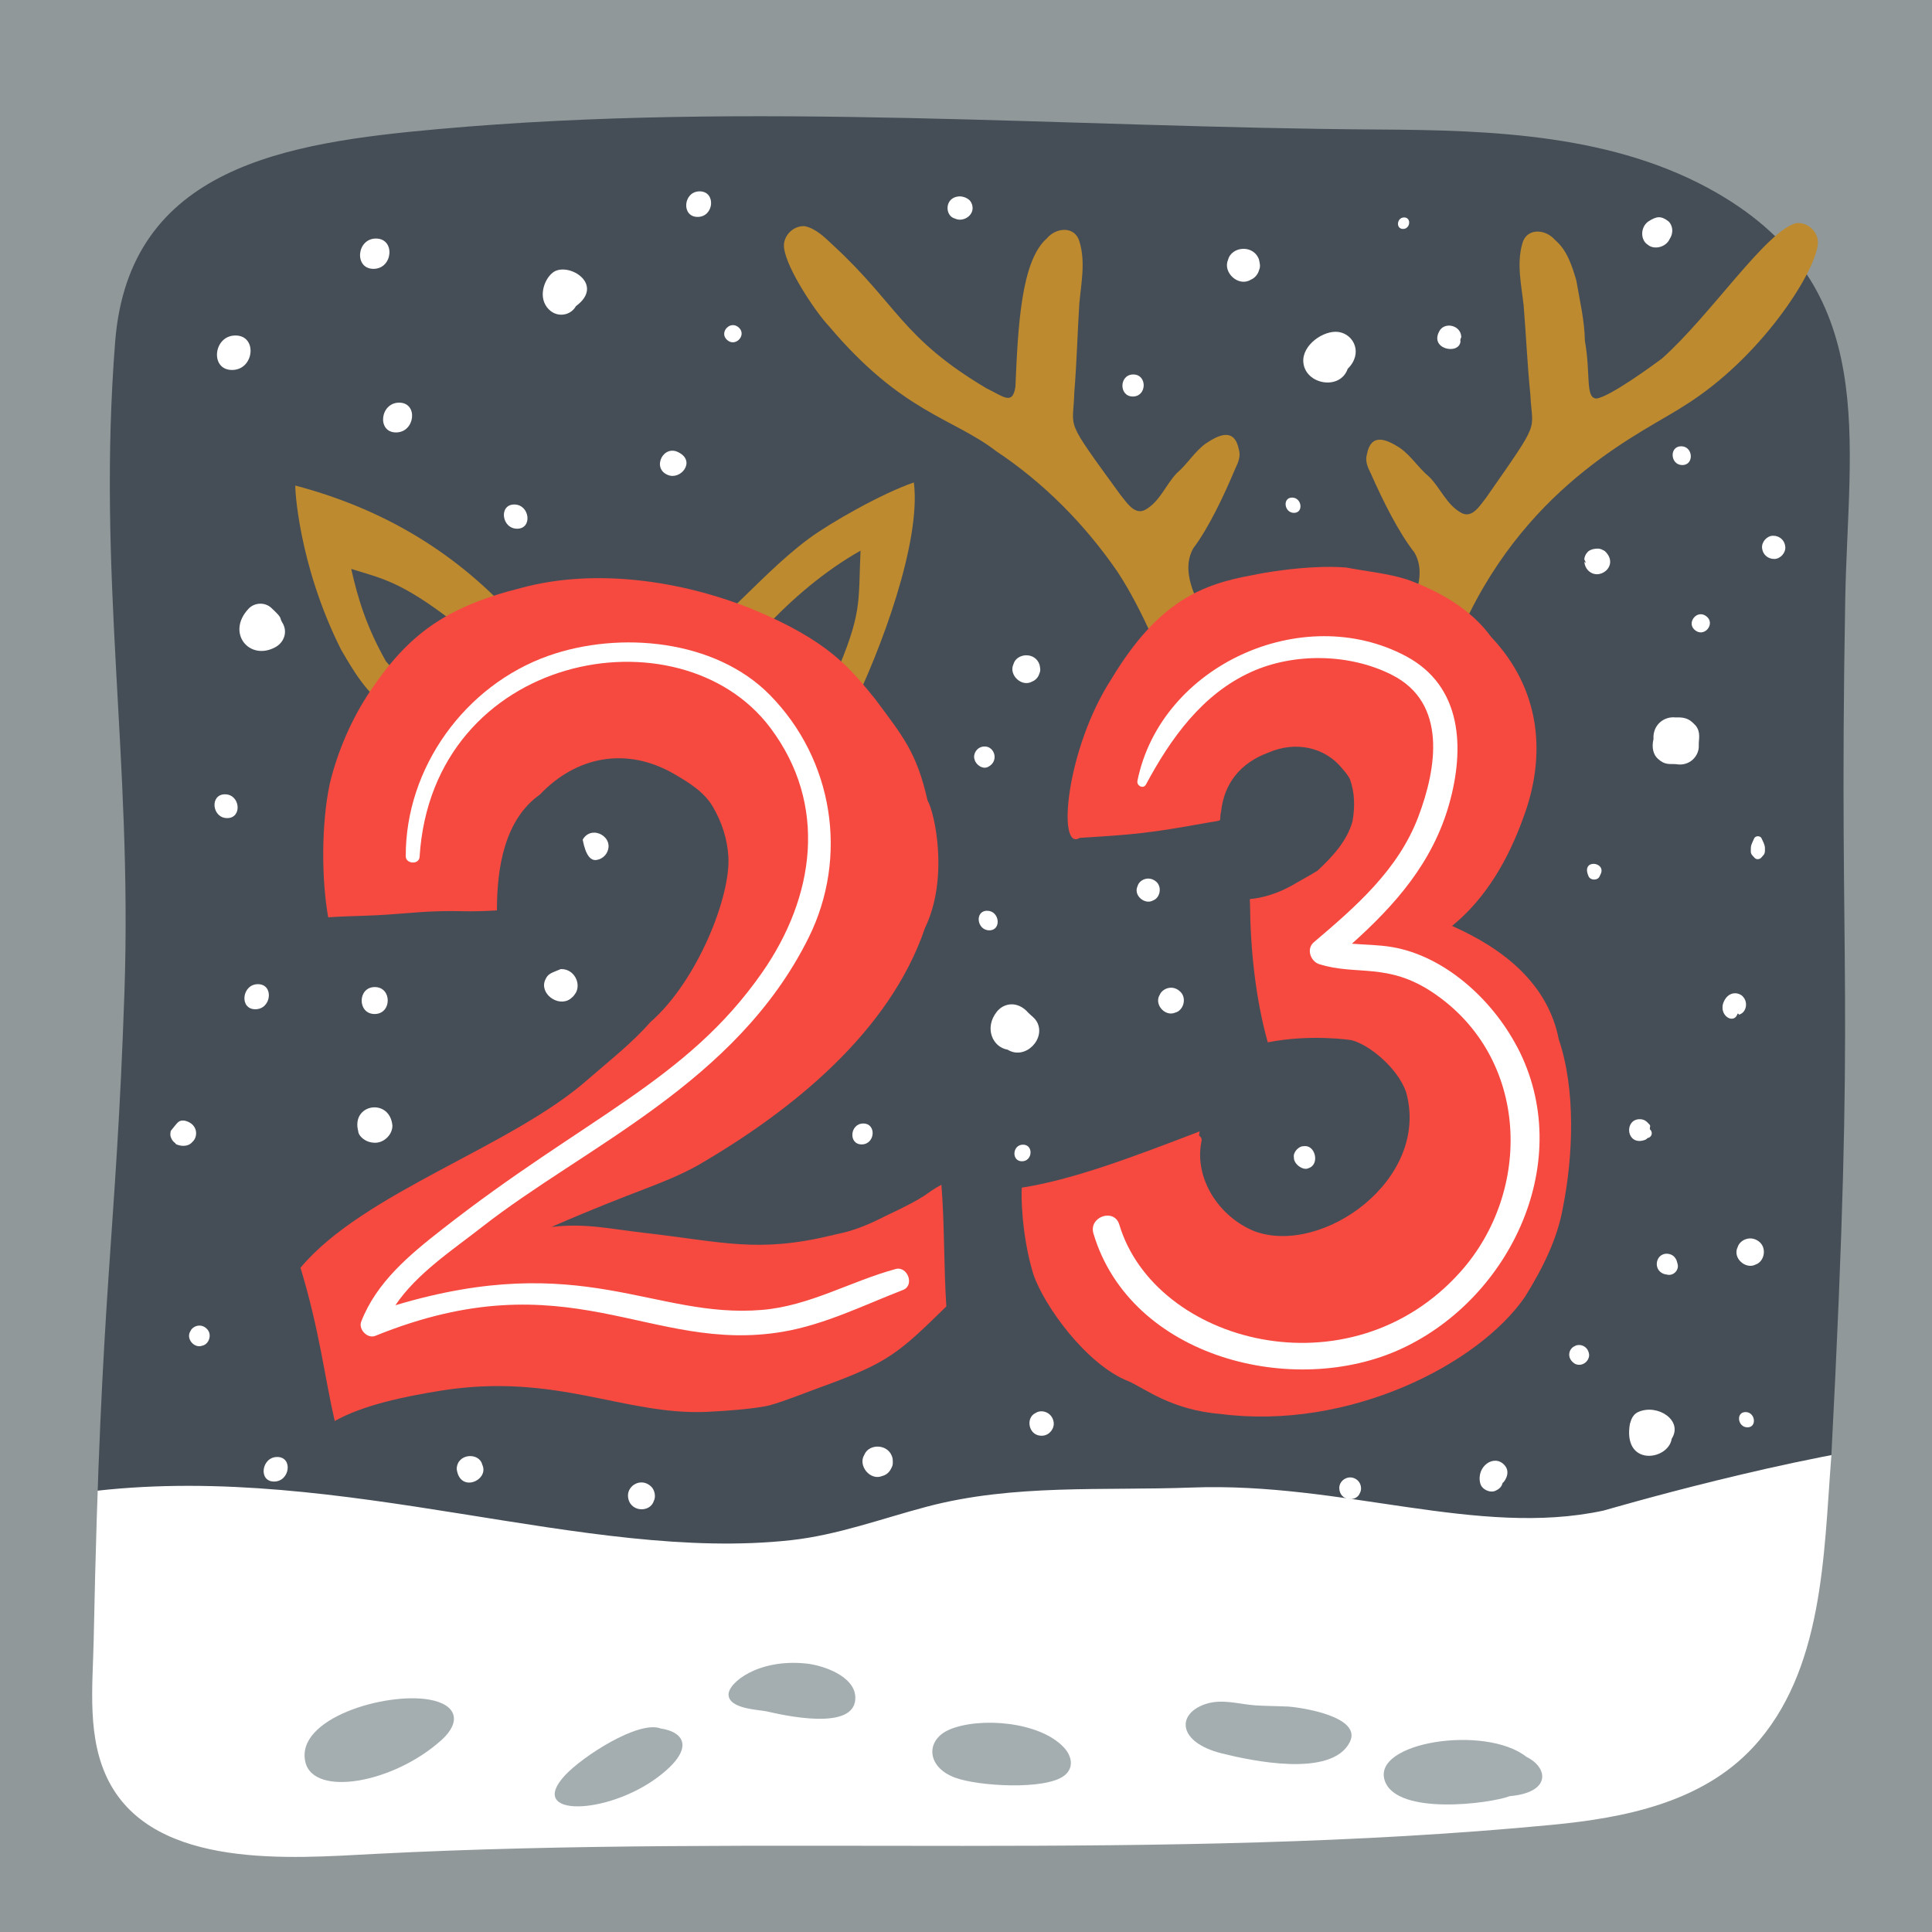
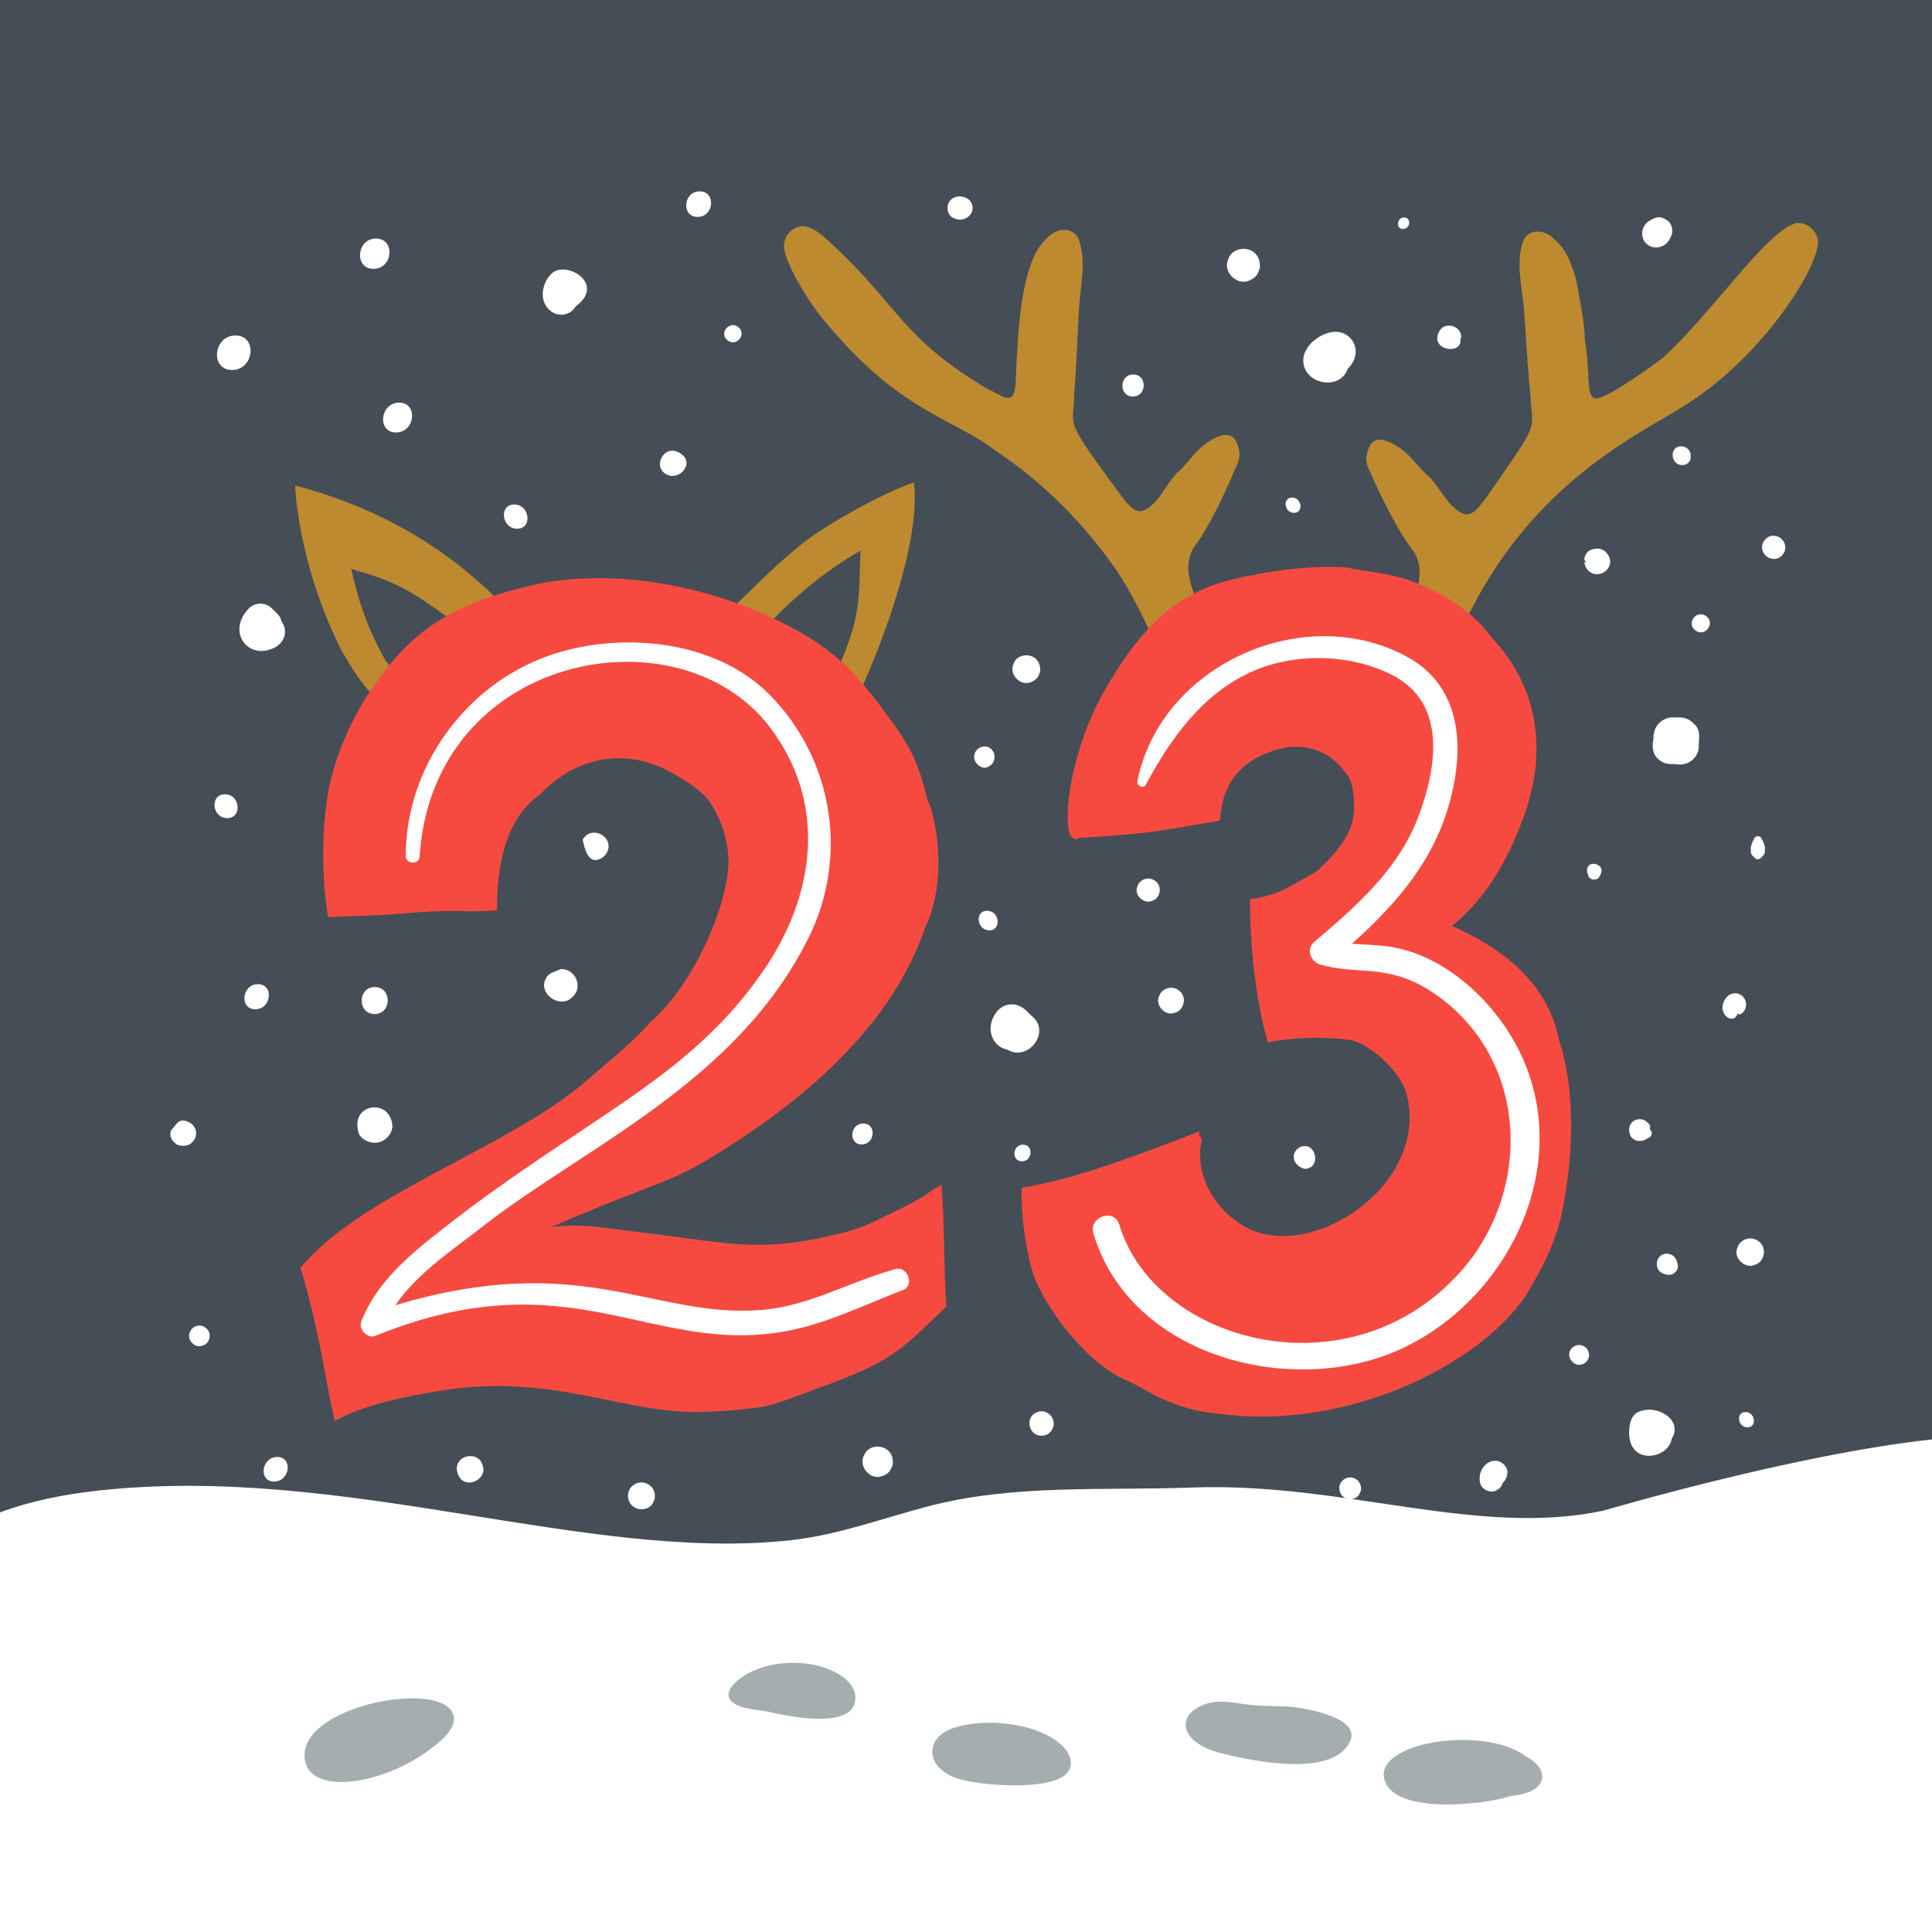
<svg xmlns="http://www.w3.org/2000/svg" xmlns:ns1="http://sodipodi.sourceforge.net/DTD/sodipodi-0.dtd" xmlns:ns2="http://www.inkscape.org/namespaces/inkscape" id="Ebene_1" version="1.1" viewBox="0 0 374.26 374.26" ns1:docname="23.svg" width="374.26" height="374.26" ns2:version="1.4.2 (f4327f4, 2025-05-13)">
  <rect x="0" y="0" width="374.26" height="374.26" fill="#333333" stroke="none" />
  <ns1:namedview id="namedview99" pagecolor="#ffffff" bordercolor="#000000" borderopacity="0.25" ns2:showpageshadow="2" ns2:pageopacity="0.0" ns2:pagecheckerboard="0" ns2:deskcolor="#d1d1d1" ns2:zoom="4.7142857" ns2:cx="187.09091" ns2:cy="187.19697" ns2:window-width="3840" ns2:window-height="2054" ns2:window-x="3829" ns2:window-y="-11" ns2:window-maximized="1" ns2:current-layer="Ebene_1" />
  <defs id="defs1">
    <style id="style1">
      .st0 {
        fill: #a4aeb0;
      }

      .st1 {
        fill: #454e57;
      }

      .st2 {
        fill: #909899;
      }

      .st3 {
        fill: #fff;
      }

      .st4 {
        fill: red;
      }

      .st5 {
        fill: #bd8a2f;
      }

      .st6 {
        fill: #f64a40;
      }
    </style>
  </defs>
  <g id="g99" transform="translate(-5.37,-5.37)">
    <rect class="st1" x="5.37" y="5.38" width="374.26" height="374.25" id="rect2" />
    <path class="st3" d="m 379.63,284.21 v 95.42 H 5.37 v -81.28 c 5.98,-2.24 12.4,-3.48 18.78,-4.2 47.84,-5.36 94.69,13.95 134.43,9.58 9.05,-0.99 17.65,-4.2 26.4,-6.51 16.76,-4.42 34.12,-3.05 51.26,-3.69 29.25,-1.1 55.32,9.71 79.73,4.47 0.61,-0.13 36.57,-10.83 63.66,-13.79 z" id="path2" />
    <path class="st4" d="m 195.9,210.4 c 0,0 -0.05,0.03 -0.28,0.17 0.1,-0.06 0.19,-0.11 0.28,-0.17 z" id="path3" />
    <path class="st4" d="m 210.67,196.88 c 0,0 0,0 -0.01,0 -0.16,0.19 -0.08,0.1 0.01,0 z" id="path4" />
    <path class="st4" d="M 188.96,182.11 Z" id="path5" />
    <path class="st4" d="M 189,182.1 Z" id="path6" />
    <path class="st4" d="m 198.7,177.39 v 0 c 0.05,-0.03 0.07,-0.04 0,0 z" id="path7" />
-     <path class="st2" d="M 5.37,5.37 V 379.63 H 379.63 V 5.37 Z M 360.1,287.81 c -1.45,18.76 -1.48,41.28 -15.11,56.02 -9.94,10.73 -24.91,13.68 -38.85,15.03 -76.09,7.3 -152.24,1.72 -228.31,5.65 -15.91,0.82 -42.35,3.1 -51.31,-13.92 -4.41,-8.39 -3.18,-18.51 -3,-27.62 1.39,-69.23 4.29,-76.4 5.96,-125.51 1.54,-45.51 -5.36,-80.68 -1.8,-125.91 2.68,-33.94 33.29,-38.53 62.54,-41.17 60.56,-5.47 121.58,-0.29 182.25,0.08 22.01,0.12 45.77,0.95 65.36,12.21 31.96,18.35 25.54,48 24.99,78.87 -1.33,75.61 2.13,73.33 -2.71,166.26 z" id="path8" />
    <g id="g10">
      <path class="st5" d="m 353.38,48.58 c -5.82,1.41 -16.52,17.74 -26.01,26.2 -1.98,1.49 -10.29,7.54 -12.76,7.79 -2.18,-0.08 -1.06,-4.73 -2.22,-11.16 -0.07,-3.99 -1,-7.84 -1.67,-11.75 -0.84,-2.84 -1.79,-5.85 -4.13,-7.82 -1.85,-2.15 -5.56,-2.4 -6.35,0.8 -1.09,3.95 -0.14,7.98 0.29,11.96 0.47,5.72 0.71,11.45 1.29,17.16 0.34,7.5 2.29,4.46 -8.54,19.99 -1.15,1.42 -2.68,4.17 -4.85,2.96 -2.84,-1.57 -3.99,-4.76 -6.19,-6.96 -2.07,-1.7 -3.5,-4.09 -5.7,-5.62 -2.65,-1.71 -5.59,-2.94 -6.38,1.26 -0.38,1.31 0.16,2.52 0.75,3.68 2.46,5.57 5.45,11.5 8.46,15.34 1.56,2.7 1.07,5.74 0.05,8.57 3.26,1.52 6.58,3.45 9.44,5.62 12.96,-28.21 35.3,-37.67 42.95,-42.74 14.62,-9.15 25.04,-25.5 25.68,-31.03 0.35,-2.32 -1.81,-4.47 -4.1,-4.24 z" id="path9" />
      <path class="st5" d="m 237.64,122.52 c -1.62,-3.4 -3.08,-7.4 -1.13,-10.91 3.02,-4.01 5.93,-10.18 8.17,-15.5 0.56,-1.17 1.08,-2.39 0.67,-3.7 -0.86,-4.17 -3.78,-2.89 -6.39,-1.13 -2.18,1.56 -3.57,3.99 -5.6,5.72 -2.16,2.24 -3.25,5.46 -6.06,7.08 -2.14,1.25 -3.72,-1.47 -4.9,-2.87 -11.11,-15.3 -9.11,-12.32 -8.92,-19.82 0.47,-5.72 0.61,-11.45 0.97,-17.18 0.35,-3.98 1.23,-8.03 0.05,-11.96 -0.85,-3.18 -4.55,-2.86 -6.36,-0.68 -4.99,4.39 -5.57,17.19 -6.07,28.74 -0.56,3.63 -2.28,1.88 -5.58,0.3 -16.42,-9.75 -17.22,-16.17 -29.68,-27.68 -1.61,-1.5 -3.3,-3.25 -5.52,-3.74 -2.29,-0.19 -4.4,2 -4.02,4.31 0.55,4.04 6.13,12.37 8.66,15.03 14.19,16.83 24.09,17.8 32.43,24.25 9.23,6.13 17.17,14.18 23.45,23.3 2.59,3.93 4.68,8.13 6.65,12.38 2.58,-2.51 5.83,-4.34 9.18,-5.92 z" id="path10" />
    </g>
    <path class="st3" d="m 50.98,70.36 c -4.29,0 -4.98,6.68 -0.66,6.68 4.32,0 4.98,-6.68 0.66,-6.68 z" id="path11" />
    <path class="st3" d="m 78.2,51.58 c -3.76,0 -4.27,5.87 -0.48,5.87 3.79,0 4.27,-5.87 0.48,-5.87 z" id="path12" />
    <path class="st3" d="m 82.69,83.37 c -3.7,0 -4.34,5.77 -0.61,5.77 3.73,0 4.34,-5.77 0.61,-5.77 z" id="path13" />
    <path class="st3" d="m 113.05,57.82 c -1.77,0.75 -3.4,4.16 -2.03,6.6 1.48,2.62 4.73,2.4 5.92,0.25 5.4,-3.97 -0.7,-8.17 -3.9,-6.84 z" id="path14" />
    <path class="st3" d="m 136.98,93.09 c -3.05,-1.84 -5.47,3 -2.23,4.29 v 0 c 2.44,1.03 5.38,-2.53 2.24,-4.29 z" id="path15" />
    <path class="st3" d="m 60.05,125.96 c -0.66,-1.05 0.28,-0.6 -2.12,-2.83 -1.24,-1.15 -3.25,-1.07 -4.41,0.16 -4.36,4.62 0.08,10.14 5.12,7.49 1.78,-0.93 2.53,-3.05 1.41,-4.82 z" id="path16" />
    <path class="st3" d="m 104.99,103.1 c -3.03,0 -2.46,4.69 0.56,4.69 3.02,0 2.46,-4.69 -0.56,-4.69 z" id="path17" />
    <path class="st3" d="m 174.44,105.08 c -4.65,1.56 -2.39,9.56 1.93,8.38 8.56,-2.32 2.71,-12.03 -1.93,-8.38 z" id="path18" />
    <path class="st3" d="m 148.57,68.9 c -1.63,-1.64 -3.9,0.76 -2.45,2.23 1.62,1.64 3.91,-0.76 2.45,-2.23 z" id="path19" />
    <path class="st3" d="m 193.51,44.6 c -0.44,-0.85 -1.62,-1.25 -2.43,-1.18 -2.77,0.24 -2.73,3.81 -0.69,4.3 1.71,0.82 4.23,-0.92 3.12,-3.12 z" id="path20" />
    <path class="st3" d="m 140.9,42.44 c -3.18,0 -3.6,4.95 -0.39,4.95 3.21,0 3.6,-4.95 0.39,-4.95 z" id="path21" />
    <path class="st3" d="m 249.27,55.68 c -1.06,-3.03 -5.36,-2.6 -6.01,0.04 -1.06,2.45 2.04,5.3 4.42,3.83 0.77,-0.31 1.39,-1.07 1.58,-1.82 0.34,-0.79 0.15,-1.33 0,-2.05 z" id="path22" />
    <path class="st3" d="m 224.9,77.91 c -2.74,0 -2.83,4.27 -0.08,4.27 2.75,0 2.83,-4.27 0.08,-4.27 z" id="path23" />
    <path class="st3" d="m 206.75,134.15 c -0.84,-2.58 -4.46,-2.29 -5.06,-0.11 -0.97,2.06 1.6,4.53 3.64,3.35 0.62,-0.23 1.18,-0.84 1.36,-1.48 0.33,-0.69 0.16,-1.19 0.06,-1.76 z" id="path24" />
    <path class="st3" d="m 196.59,181.8 c -2.44,0 -2.01,3.79 0.42,3.79 2.43,0 2.02,-3.79 -0.42,-3.79 z" id="path25" />
    <path class="st3" d="m 234.12,197.59 c -1.51,-1.63 -3.58,-0.73 -4.08,0.47 -1.17,1.86 1.02,4.31 2.96,3.48 1.59,-0.38 2.29,-2.69 1.12,-3.95 z" id="path26" />
    <path class="st3" d="m 196.26,149.98 c -1.72,-0.1 -2.48,1.62 -2.09,2.53 0.2,0.95 1.56,2.03 2.68,1.38 2.03,-1.09 1.22,-3.79 -0.59,-3.91 z" id="path27" />
    <path class="st3" d="m 118.25,168.04 c 0.57,3 1.55,4.28 2.94,3.86 0.69,-0.15 1.36,-0.67 1.7,-1.28 1.7,-3.05 -2.92,-5.64 -4.65,-2.58 z" id="path28" />
    <path class="st3" d="m 114,193.1 c -1.77,0.75 -2.45,0.82 -2.98,2.02 -1.27,2.66 2.43,5.44 4.82,3.76 0.74,-0.64 0.51,-0.38 1.08,-1.19 1.04,-1.85 -0.35,-4.68 -2.92,-4.59 z" id="path29" />
    <path class="st3" d="m 77.97,196.58 c -3.36,0 -3.4,5.22 -0.03,5.22 3.37,0 3.4,-5.22 0.03,-5.22 z" id="path30" />
    <path class="st3" d="m 74.77,224.53 c 0.01,0.82 1.27,2.11 3.01,2.2 1.77,0.16 3.57,-1.38 3.61,-3.26 -0.44,-5.49 -8.07,-4.32 -6.62,1.06 z" id="path31" />
    <path class="st3" d="m 41.17,222.46 c -1.23,-0.13 -1.28,0.23 -2.72,1.98 -0.08,0.5 -0.17,0.86 0.08,1.37 0.07,0.29 0.43,0.8 0.86,1.05 -0.44,0.06 2.04,1.21 3.27,-0.3 1.1,-0.97 1.12,-3.46 -1.49,-4.1 z" id="path32" />
    <path class="st3" d="m 48.95,159.24 c -2.98,0 -2.54,4.61 0.43,4.61 2.97,0 2.54,-4.61 -0.43,-4.61 z" id="path33" />
    <path class="st3" d="m 55.33,196.02 c -3.11,0 -3.65,4.86 -0.5,4.86 3.15,0 3.65,-4.86 0.5,-4.86 z" id="path34" />
    <path class="st3" d="m 45.56,262.92 c -1.17,-1.35 -2.86,-0.68 -3.28,0.28 -0.98,1.46 0.71,3.45 2.28,2.85 1.28,-0.27 1.91,-2.08 1,-3.13 z" id="path35" />
    <path class="st3" d="m 42.09,307.65 c -0.72,-1.74 -1.62,-1.58 -0.97,-1.56 -0.61,-1.02 -2.52,-1 -3.12,0.02 -0.15,0.27 -1.38,1.28 -0.95,2.89 0.91,3.4 5.9,1.86 5.04,-1.36 z" id="path36" />
    <path class="st3" d="m 59.07,287.61 c -3.05,0 -3.7,4.76 -0.61,4.76 3.09,0 3.7,-4.76 0.61,-4.76 z" id="path37" />
    <path class="st3" d="m 78.3,318.11 c -0.02,-2.15 -1.27,-4.19 -4.57,-5.29 -1.09,-0.36 -3,0.24 -3.97,1.95 -2.85,5.04 1.57,9.87 6.39,7.69 1.59,-0.72 2.56,-2.65 2.14,-4.35 z" id="path38" />
    <path class="st3" d="m 53.16,338.05 c -3.59,-2.28 -5.99,2.22 -3.55,4.26 0.53,0.34 1.02,0.72 2.03,0.63 2.35,-0.12 3.47,-3.26 1.52,-4.9 z" id="path39" />
    <path class="st3" d="m 98.78,289.07 c -0.58,-2.38 -4.83,-2.21 -4.94,0.84 0.59,4.82 6.42,2.19 4.94,-0.84 z" id="path40" />
    <path class="st3" d="m 111.66,318.4 c -1.63,-1.64 -3.9,0.76 -2.46,2.23 1.67,1.67 3.88,-0.8 2.46,-2.23 z" id="path41" />
    <path class="st3" d="m 97.67,343.78 c -2.98,0 -2.54,4.62 0.43,4.62 2.97,0 2.54,-4.62 -0.43,-4.62 z" id="path42" />
    <path class="st3" d="m 147.41,338.69 c -1.27,-2.29 -4.71,-2.43 -6.14,0.1 0.05,-0.33 -1.98,3.53 0.51,5.58 0.89,0.73 1.25,0.59 1.71,0.95 0.72,0.33 1.22,0.64 2.12,0.48 3.16,-0.27 5.23,-4.93 1.8,-7.11 z" id="path43" />
    <path class="st3" d="m 160.64,312.82 c -0.63,-2.34 -3.62,-3.01 -5.13,-1.37 -1.08,1.01 -1.28,3.04 0.02,4.34 2.03,1.85 5.59,0.75 5.12,-2.97 z" id="path44" />
    <path class="st3" d="m 131.49,293.32 c -1.9,-1.78 -4.53,-0.23 -4.47,1.81 0.12,3.14 4.2,3.41 4.99,1.04 0.48,-0.9 0.16,-2.22 -0.52,-2.85 z" id="path45" />
    <path class="st3" d="m 178.29,287.96 c -0.56,-2.92 -4.55,-3.08 -5.49,-0.77 -1.29,2.08 1.14,5.12 3.52,4.09 0.74,-0.17 1.41,-0.79 1.68,-1.45 0.42,-0.67 0.33,-1.19 0.29,-1.87 z" id="path46" />
    <path class="st3" d="m 196.93,310.38 c -0.31,-1.94 -2.35,-2.52 -3.48,-1.77 -2.12,0.96 -1.32,4.7 1.41,4.4 1.24,-0.1 2.26,-1.37 2.07,-2.62 z" id="path47" />
    <path class="st3" d="m 186.6,343.6 c -0.31,-1.92 -2.34,-2.53 -3.48,-1.77 -2.13,0.96 -1.32,4.7 1.41,4.39 1.25,-0.1 2.26,-1.38 2.07,-2.62 z" id="path48" />
    <path class="st3" d="m 209.48,280.85 c -0.31,-1.92 -2.34,-2.53 -3.48,-1.77 -2.12,0.96 -1.33,4.7 1.41,4.4 1.27,-0.11 2.26,-1.39 2.07,-2.62 z" id="path49" />
    <path class="st3" d="m 237.89,301.99 c -3.57,0 -3.04,5.52 0.5,5.52 3.54,0 3.05,-5.52 -0.5,-5.52 z" id="path50" />
    <path class="st3" d="m 224.52,333.34 c -1.57,-1.61 -3.65,-0.67 -4.13,0.58 -1.16,1.92 1.15,4.34 3.09,3.46 1.6,-0.43 2.26,-2.79 1.04,-4.04 z" id="path51" />
    <path class="st3" d="m 272.76,340.24 c -0.38,1.36 -0.76,2.72 -1.15,4.09 2.01,1.3 3.51,-0.72 3.43,-1.95 -0.1,-1.38 -1.13,-2.14 -2.28,-2.14 z" id="path52" />
    <path class="st3" d="m 257.17,317.17 c -3.2,-3.5 -8.29,-0.52 -7.18,3.29 -0.77,1.94 0.45,4.26 3.04,4.62 5.12,0.71 7.76,-3.96 4.14,-7.91 z" id="path53" />
    <path class="st3" d="m 172.6,223.01 c -2.59,0 -2.93,4.05 -0.31,4.05 2.62,0 2.93,-4.05 0.31,-4.05 z" id="path54" />
    <path class="st3" d="m 206.16,203.2 c -0.43,-0.7 -0.76,-0.82 -1.58,-1.63 -2.09,-2.4 -4.78,-1.92 -6.13,-0.19 -2.42,3.08 -0.86,6.82 2.11,7.33 3.45,2.13 7.59,-2.22 5.61,-5.51 z" id="path55" />
    <path class="st3" d="m 229.34,176.16 c -1.44,-1.23 -3.27,-0.36 -3.6,0.85 -0.87,1.82 1.41,3.7 3,2.79 1.37,-0.5 1.78,-2.62 0.6,-3.64 z" id="path56" />
    <path class="st3" d="m 257.91,227.41 c -0.97,-0.04 -2.1,1.19 -1.89,2.2 -0.06,1.23 1.77,2.61 2.84,2.05 2.24,-0.71 1.31,-4.62 -0.95,-4.25 z" id="path57" />
    <path class="st3" d="m 203.54,227.11 c -2.07,0 -2.28,3.22 -0.2,3.22 2.08,0 2.28,-3.22 0.2,-3.22 z" id="path58" />
    <path class="st3" d="m 268.48,292.25 c -1.49,-1.49 -3.68,-0.31 -3.67,1.37 0.04,2.58 3.35,2.79 4.01,0.94 0.41,-0.72 0.18,-1.78 -0.35,-2.3 z" id="path59" />
    <path class="st3" d="m 282.96,314.24 c 0.05,-0.61 -0.53,-1.55 -1.32,-1.8 -1.69,-0.52 -2.89,0.99 -2.7,2.01 -0.02,0.65 0.26,0.87 0.78,1.55 1.32,1.42 3.49,-0.38 3.24,-1.76 z" id="path60" />
    <path class="st3" d="m 306.27,329.71 c -0.22,-0.31 -0.83,-0.66 -1.33,-0.72 -1.26,-0.14 -1.71,0.39 -2.28,0.88 -2.09,1.62 -0.37,4.99 2.17,4.19 1.67,-0.44 2.92,-3.04 1.44,-4.35 z" id="path61" />
    <path class="st3" d="m 173.93,320.03 c -2.18,0 -2.23,3.39 -0.04,3.39 2.19,0 2.23,-3.39 0.04,-3.39 z" id="path62" />
    <path class="st3" d="m 313.18,267.62 c -0.25,-1.58 -1.91,-2.05 -2.82,-1.45 -1.12,0.5 -1.61,2.36 0.15,3.42 1.47,0.64 2.89,-0.69 2.68,-1.98 z" id="path63" />
    <path class="st3" d="m 296.88,289.26 c -2.01,-2.38 -5.63,0.19 -4.75,3.5 0.3,1.13 1.86,1.88 2.93,1.4 1.38,-0.62 1.28,-1.44 1.44,-1.59 -0.05,0.24 1.72,-1.72 0.38,-3.31 z" id="path64" />
    <path class="st3" d="m 320.61,311.39 c -0.86,-1.97 -4.01,-1.97 -4.53,0.43 0,-0.17 -0.21,0.67 0.11,1.44 0.55,1.26 1.95,1.53 1.9,1.43 2.07,0.19 3.18,-1.73 2.53,-3.3 z" id="path65" />
    <path class="st3" d="m 343.51,278.91 c -1.92,0 -1.53,2.96 0.37,2.96 1.9,0 1.53,-2.96 -0.37,-2.96 z" id="path66" />
    <path class="st3" d="m 325.18,224.35 c -0.53,-0.38 0.16,-0.82 -0.34,-1.2 -0.51,-0.59 -0.97,-0.95 -1.75,-0.97 -2.94,-0.08 -2.8,4.5 0.15,4.2 0.28,-0.03 1.14,-0.21 1.22,-0.53 0.02,0.07 0.06,0.04 0.12,-0.04 0.58,-0.09 1.02,-0.78 0.6,-1.46 z" id="path67" />
    <path class="st3" d="m 322.74,278.89 c -1.48,0.66 -1.52,2.38 -1.61,2.17 -1.54,8.52 7.44,7.28 8.08,3.01 2.27,-3.54 -2.76,-6.83 -6.47,-5.18 z" id="path68" />
    <path class="st3" d="m 340.81,325.34 c -0.61,-0.01 -1.08,0.3 -1.31,0.65 -1.08,1.69 1.21,3.46 2.53,1.84 1.42,-1.22 0.09,-3.59 -1.23,-2.48 z" id="path69" />
    <path class="st3" d="m 346.27,246.01 c -1.67,-1.48 -3.84,-0.5 -4.28,0.93 -1.07,2.12 1.57,4.44 3.5,3.38 1.66,-0.57 2.15,-3.1 0.77,-4.31 z" id="path70" />
    <path class="st3" d="m 347.27,169.6 c -0.04,-0.63 -0.39,-1.24 -0.65,-1.82 -0.24,-0.56 -1.19,-0.55 -1.44,0 -0.65,1.45 -0.65,1.31 -0.65,2.53 0,0.57 0.38,0.84 0.76,1.26 0.29,0.35 0.98,0.29 1.25,-0.05 0.56,-0.69 0.79,-0.59 0.72,-1.92 z" id="path71" />
    <path class="st3" d="m 330.34,250.2 c 0.09,0.3 -0.11,-0.41 -0.21,-0.72 -0.33,-0.67 -0.76,-1.1 -1.64,-1.23 -2.6,-0.27 -3.09,3.68 -0.25,4.02 1.27,0.37 2.46,-0.88 2.1,-2.07 z" id="path72" />
    <path class="st3" d="m 343.03,198.44 c -0.87,-0.9 -2.47,-0.97 -3.4,0.38 -1.92,2.81 1.41,5.22 2.28,3.07 0.04,-0.23 0.15,-0.23 0.35,-0.01 -0.11,0.1 -0.3,0.19 -0.11,0.1 0,0 0,0.01 -0.02,0.02 0.05,-0.04 0.33,-0.16 0.38,-0.18 1.16,-0.48 1.51,-2.32 0.5,-3.37 z" id="path73" />
    <path class="st3" d="m 313.09,175.11 c 0.39,0.86 1.75,0.84 2.12,0.08 0.08,-0.16 0.16,-0.33 0.24,-0.5 1.12,-2.39 -3.9,-3.03 -2.35,0.42 z" id="path74" />
    <path class="st3" d="m 316.2,112.09 c -0.62,-0.31 -0.92,-0.62 -2.29,-0.33 -0.46,0.17 -0.8,0.25 -1.12,0.71 -0.22,0.21 -0.51,0.78 -0.51,1.28 0.35,0.77 0.48,0.72 0.05,0.48 -0.07,-0.29 -0.08,0.75 0.56,1.5 2.15,2.5 6.39,-0.85 3.31,-3.65 z" id="path75" />
    <path class="st3" d="m 333.8,145.88 c -0.82,-0.84 -1.53,-1.67 -3.85,-1.53 -2.21,-0.26 -4.44,1.43 -4.27,4.17 -0.42,1.8 0.04,3.08 0.81,3.8 1.4,1.32 2.3,0.99 3.55,1.08 2.65,0.48 4.53,-1.61 4.41,-3.65 -0.06,-1.09 0.49,-2.49 -0.64,-3.88 z" id="path76" />
    <path class="st3" d="m 348.84,109.15 c -1.18,0 -2.24,1.2 -2.13,2.37 0.12,1.27 1.11,2.13 2.37,2.13 1.18,0 2.25,-1.21 2.13,-2.37 -0.12,-1.27 -1.11,-2.13 -2.37,-2.13 z" id="path77" />
    <path class="st3" d="m 331.04,91.82 c -2.35,0 -2.12,3.64 0.22,3.64 2.34,0 2.12,-3.64 -0.22,-3.64 z" id="path78" />
    <path class="st3" d="m 336.07,124.88 c -1.82,-1.66 -4.04,1.02 -2.46,2.47 1.82,1.66 4.04,-1.02 2.46,-2.47 z" id="path79" />
    <path class="st3" d="m 288.43,70.54 c -0.11,-2.02 -2.86,-2.84 -4.07,-1.29 -2.42,3.73 3.67,4.99 3.93,2.27 -0.13,-0.55 0.17,-0.59 0.15,-0.98 z" id="path80" />
    <path class="st3" d="m 255.67,101.76 c -1.91,0 -1.53,2.96 0.37,2.96 1.9,0 1.53,-2.96 -0.37,-2.96 z" id="path81" />
    <path class="st3" d="m 264.68,69.68 c -2.83,-0.42 -7.14,2.5 -6.83,5.89 0.38,4.29 7.1,5.51 8.59,1.25 3.03,-3 1.2,-6.7 -1.76,-7.14 z" id="path82" />
    <path class="st3" d="m 277.37,47.49 c -1.43,0 -1.65,2.23 -0.21,2.23 1.44,0 1.65,-2.23 0.21,-2.23 z" id="path83" />
    <path class="st3" d="m 328.58,48.25 c -1.43,-1.12 -2.33,-1 -3.9,0.02 -1.62,1.16 -1.52,3.65 -0.09,4.52 1.18,1.02 3.52,0.51 4.24,-1.16 0.85,-1.31 0.48,-2.7 -0.25,-3.39 z" id="path84" />
    <g id="g89">
      <path class="st5" d="m 80.03,141.87 c 0.08,0.39 0.18,0.72 0.41,1.08 5.9,-8.31 15.45,-13.37 24.05,-18.61 C 92.74,111.6 78.65,103.68 62.58,99.43 c -0.1,-0.03 0.47,15 8.81,31.69 2.17,3.75 5.12,8.84 8.65,10.75 z" id="path85" />
      <path class="st5" d="m 170.25,142.99 c 5.66,-11.45 13.6,-32.6 12.15,-44.16 -6.2,2.12 -16.2,7.81 -20.36,10.89 -5.43,4.03 -10.09,8.97 -14.99,13.62 0.59,4.63 16.09,11.9 22.05,18.95 0.29,0.35 0.71,0.57 1.16,0.7 z" id="path86" />
      <g id="g88">
        <path class="st1" d="m 80.09,133.43 c 0.64,0.76 1.32,1.46 2.04,2.12 5.51,-4.89 4.51,-3.28 7.75,-6.6 -0.39,-0.54 -0.38,-0.44 0.14,-0.14 1.04,-1.06 2.1,-2.08 3.17,-2.99 -10.29,-7.91 -13.93,-8.4 -19.78,-10.24 1.32,5.87 2.98,11.25 6.7,17.86 z" id="path87" />
        <path class="st1" d="m 167.01,136.64 c 5.47,-12.68 4.59,-14.35 5.06,-24.6 -6.91,3.9 -13.34,9.37 -18.68,15.15 -0.21,0.36 3.75,1.2 13.62,9.45 z" id="path88" />
      </g>
    </g>
    <g id="g92">
      <g id="g90">
        <path class="st6" d="m 187.75,234.86 c -3.45,1.87 -2,1.93 -10.99,6.14 -6.3,3.25 -9.17,3.29 -10.21,3.68 0,0 0,0 -0.02,0 v 0 c 0,0 -0.01,0 -0.02,0 -0.01,0 -0.02,0 -0.03,0 0,0 0,0 0,0 -14.43,3.46 -20.96,1.27 -36.57,-0.52 -6.14,-0.69 -11.16,-1.9 -17.72,-1.11 17.4,-7.56 21.11,-8 28.23,-11.86 18.34,-10.62 37.29,-25.89 44.13,-46.05 4.65,-9.6 1.93,-22.23 0.5,-24.72 -2.12,-9.32 -4.72,-12.32 -10.12,-19.6 -4.79,-5.87 -8.87,-11.31 -24.11,-17.57 -13.45,-5.36 -30.02,-7.89 -44.46,-4 -14.84,3.74 -21.88,9.11 -29.15,19.81 -3.8,5.6 -6.49,12.03 -7.97,18.17 -1.65,7.91 -1.6,18.51 -0.29,25.84 2.3,-0.16 4.59,-0.23 6.89,-0.3 6.95,-0.23 9.71,-0.78 15.05,-0.89 3.81,-0.09 5.44,0.18 10.74,-0.15 0,-8.39 1.51,-17.63 8.35,-22.46 6.98,-7.35 16.66,-9.32 25.91,-4.01 2.98,1.72 5.91,3.54 7.57,6.39 1.73,2.95 2.81,6.23 3.01,9.68 0.46,7.76 -6.05,24.16 -15.14,32.07 -3.53,4.03 -7.86,7.41 -11.93,10.95 -14.9,13.24 -43.54,21.92 -55.82,36.6 3.72,12.27 4.67,21.19 6.63,29.69 5.55,-3.11 13.58,-4.76 20.64,-5.89 22.22,-3.52 35.37,4.76 51.27,4.13 9.96,-0.47 12.88,-1.4 12.57,-1.35 2.38,-0.62 8.08,-2.88 9.38,-3.34 13.46,-4.85 15.28,-6.63 24.62,-15.74 -0.5,-7.63 -0.34,-16.2 -0.96,-23.62 z m -21.37,9.85 c 0.13,-0.03 0.08,-0.01 0.1,-0.02 -0.02,0 -0.07,0.01 -0.1,0.02 z" id="path89" />
        <path class="st6" d="m 307.32,206.67 c -2.09,-10.68 -10.64,-17.51 -20.67,-21.93 6.62,-5.36 10.92,-13.01 13.7,-20.68 4.73,-12.4 3.44,-25.21 -6.13,-35.31 -3.86,-5.33 -9.92,-8.82 -16.27,-11.12 -3.82,-1.21 -7.9,-1.57 -11.84,-2.33 -7.56,-0.57 -16.73,1.17 -17.98,1.46 -9.84,1.77 -18.32,4.98 -27.44,20.11 -8.83,13.62 -10.6,33.6 -6.16,30.81 10.72,-0.66 13.42,-0.9 24.56,-2.91 3.66,-0.66 2.3,-0.03 2.82,-2.18 0.59,-5.43 3.7,-9.43 9.22,-11.45 5.13,-2.23 10.91,-1.11 14.32,3.19 0.71,0.76 1.42,1.87 1.42,1.97 0.96,2.62 0.99,5.43 0.5,8.19 -1.04,3.76 -3.84,6.81 -6.78,9.55 -2.07,1.27 -2.78,1.59 -3.86,2.23 -2.52,1.55 -5.42,2.76 -8.45,3.18 -1.01,0.15 -0.79,-0.2 -0.76,1.06 0.07,8.68 1.06,18.32 3.44,26.78 8.37,-1.65 16.05,-0.44 16.16,-0.44 3.42,0.83 8.98,5.35 10.63,10.06 4.74,16.93 -16.19,31.79 -29.32,26.99 -6.97,-2.79 -11.7,-10.25 -10.35,-17.26 0.3,-0.96 -0.44,-1.22 -0.44,-1.33 0.04,-0.26 0.07,-0.51 0.12,-0.77 -13.63,5.23 -24.58,9.34 -34.45,10.9 -0.14,0.97 -0.11,9.15 2.24,16.77 2.07,6.13 10.35,17.61 18.48,20.75 3.18,1.42 8.29,5.55 17.77,6.32 24.88,3.21 49.94,-9.57 58.97,-22.67 3.33,-5.36 6.26,-11.1 7.35,-17.25 2.02,-10.12 2.51,-22.96 -0.8,-32.68 z" id="path90" />
      </g>
      <path class="st3" d="m 178.88,251.2 c -8.8,2.39 -16.63,7.14 -25.88,7.92 -20.96,1.76 -34.85,-11.76 -71.04,-0.9 4.15,-6.16 11.12,-10.73 16.74,-15.13 19.96,-15.63 49.29,-27.85 63.31,-56.07 7.78,-15.66 4.79,-34.51 -7.49,-47.01 -10.6,-10.79 -29.14,-12.45 -42.86,-7.62 -16.23,5.72 -27.75,21.73 -27.69,38.86 0,1.51 2.59,1.66 2.68,0.12 2.49,-39.56 50.39,-48.35 67.93,-25.03 11.23,14.92 8.63,32.78 -1.56,47.41 -14.7,21.09 -34.25,28.01 -62.04,49.79 -6.28,4.91 -12.69,10.23 -15.64,17.86 -0.57,1.48 1.21,3.36 2.72,2.75 37.55,-15.22 53.09,3.6 78.96,-0.8 8.14,-1.38 15.65,-5.14 23.29,-8.1 2.28,-0.88 0.88,-4.68 -1.46,-4.05 z" id="path91" />
      <path class="st3" d="m 299.27,208.19 c -4.9,-9.35 -14.15,-17.63 -24.19,-19.35 -2.6,-0.45 -5.23,-0.44 -7.82,-0.66 8.42,-7.54 15.65,-15.75 18.84,-27.06 3.03,-10.75 2.57,-22.8 -8.36,-28.63 -20.04,-10.69 -47.5,1.79 -52.03,24.14 -0.19,0.94 1.13,1.67 1.65,0.71 4.8,-8.94 10.91,-17.53 20.43,-21.82 8.29,-3.74 19.06,-3.56 27.23,0.59 10.72,5.43 8.69,18.02 5.1,27.49 -3.89,10.27 -12.09,17.38 -20.24,24.3 -1.5,1.28 -0.65,3.7 1.06,4.25 7.27,2.28 13.27,-0.41 22.11,5.57 18.68,12.64 19.19,38.42 5.22,54.04 -21.45,24 -59.19,13.78 -66.07,-9.15 -0.98,-3.28 -5.99,-1.54 -5.01,1.72 7.19,24.07 38.85,32 59.73,22.28 21.19,-9.86 33.83,-36.55 22.36,-58.43 z" id="path92" />
    </g>
    <g id="g98">
      <path class="st0" d="m 88.5,334.61 c -8.52,-1.48 -25.93,3.67 -23.98,12.08 1.58,6.83 17.07,4.18 26.41,-4.28 3.79,-3.43 3.08,-6.84 -2.43,-7.8 z" id="path93" />
-       <path class="st0" d="m 133.34,340.2 c -4.29,-1.61 -15.18,5.45 -18.55,9.11 -7.49,8.14 8.2,7.72 18.07,0.28 7.04,-5.31 5.33,-8.66 0.48,-9.39 z" id="path94" />
+       <path class="st0" d="m 133.34,340.2 z" id="path94" />
      <path class="st0" d="m 146.5,333.67 c -0.08,-2.3 5.72,-7.04 15.1,-6.04 3.26,0.35 9.32,2.43 9.46,6.49 0.2,6.09 -11.15,4.18 -17.09,2.79 -1.56,-0.36 -7.37,-0.45 -7.47,-3.24 z" id="path95" />
      <path class="st0" d="m 189.28,340.43 c -4.61,1.95 -4.52,7.2 1.07,9.29 4.49,1.68 17.57,2.46 21.21,-0.4 1.93,-1.52 1.42,-3.8 -0.08,-5.42 -4.69,-5.06 -16.32,-5.96 -22.2,-3.48 z" id="path96" />
      <path class="st0" d="m 254.61,335.95 c -2.13,-0.1 -4.22,-0.1 -6.04,-0.22 -3.29,-0.23 -6.45,-1.34 -9.7,-0.25 -5.63,1.9 -5.4,7.42 3.21,9.56 5.62,1.4 21.18,4.77 24.75,-2.16 2.58,-5.03 -9.68,-6.82 -12.21,-6.94 z" id="path97" />
      <path class="st0" d="m 301.07,345.71 c -7.91,-6.29 -30.15,-2.89 -27.42,4.69 2.43,6.73 20.41,4.36 24.2,2.91 8.04,-0.7 7.47,-5.53 3.23,-7.6 z" id="path98" />
    </g>
  </g>
</svg>